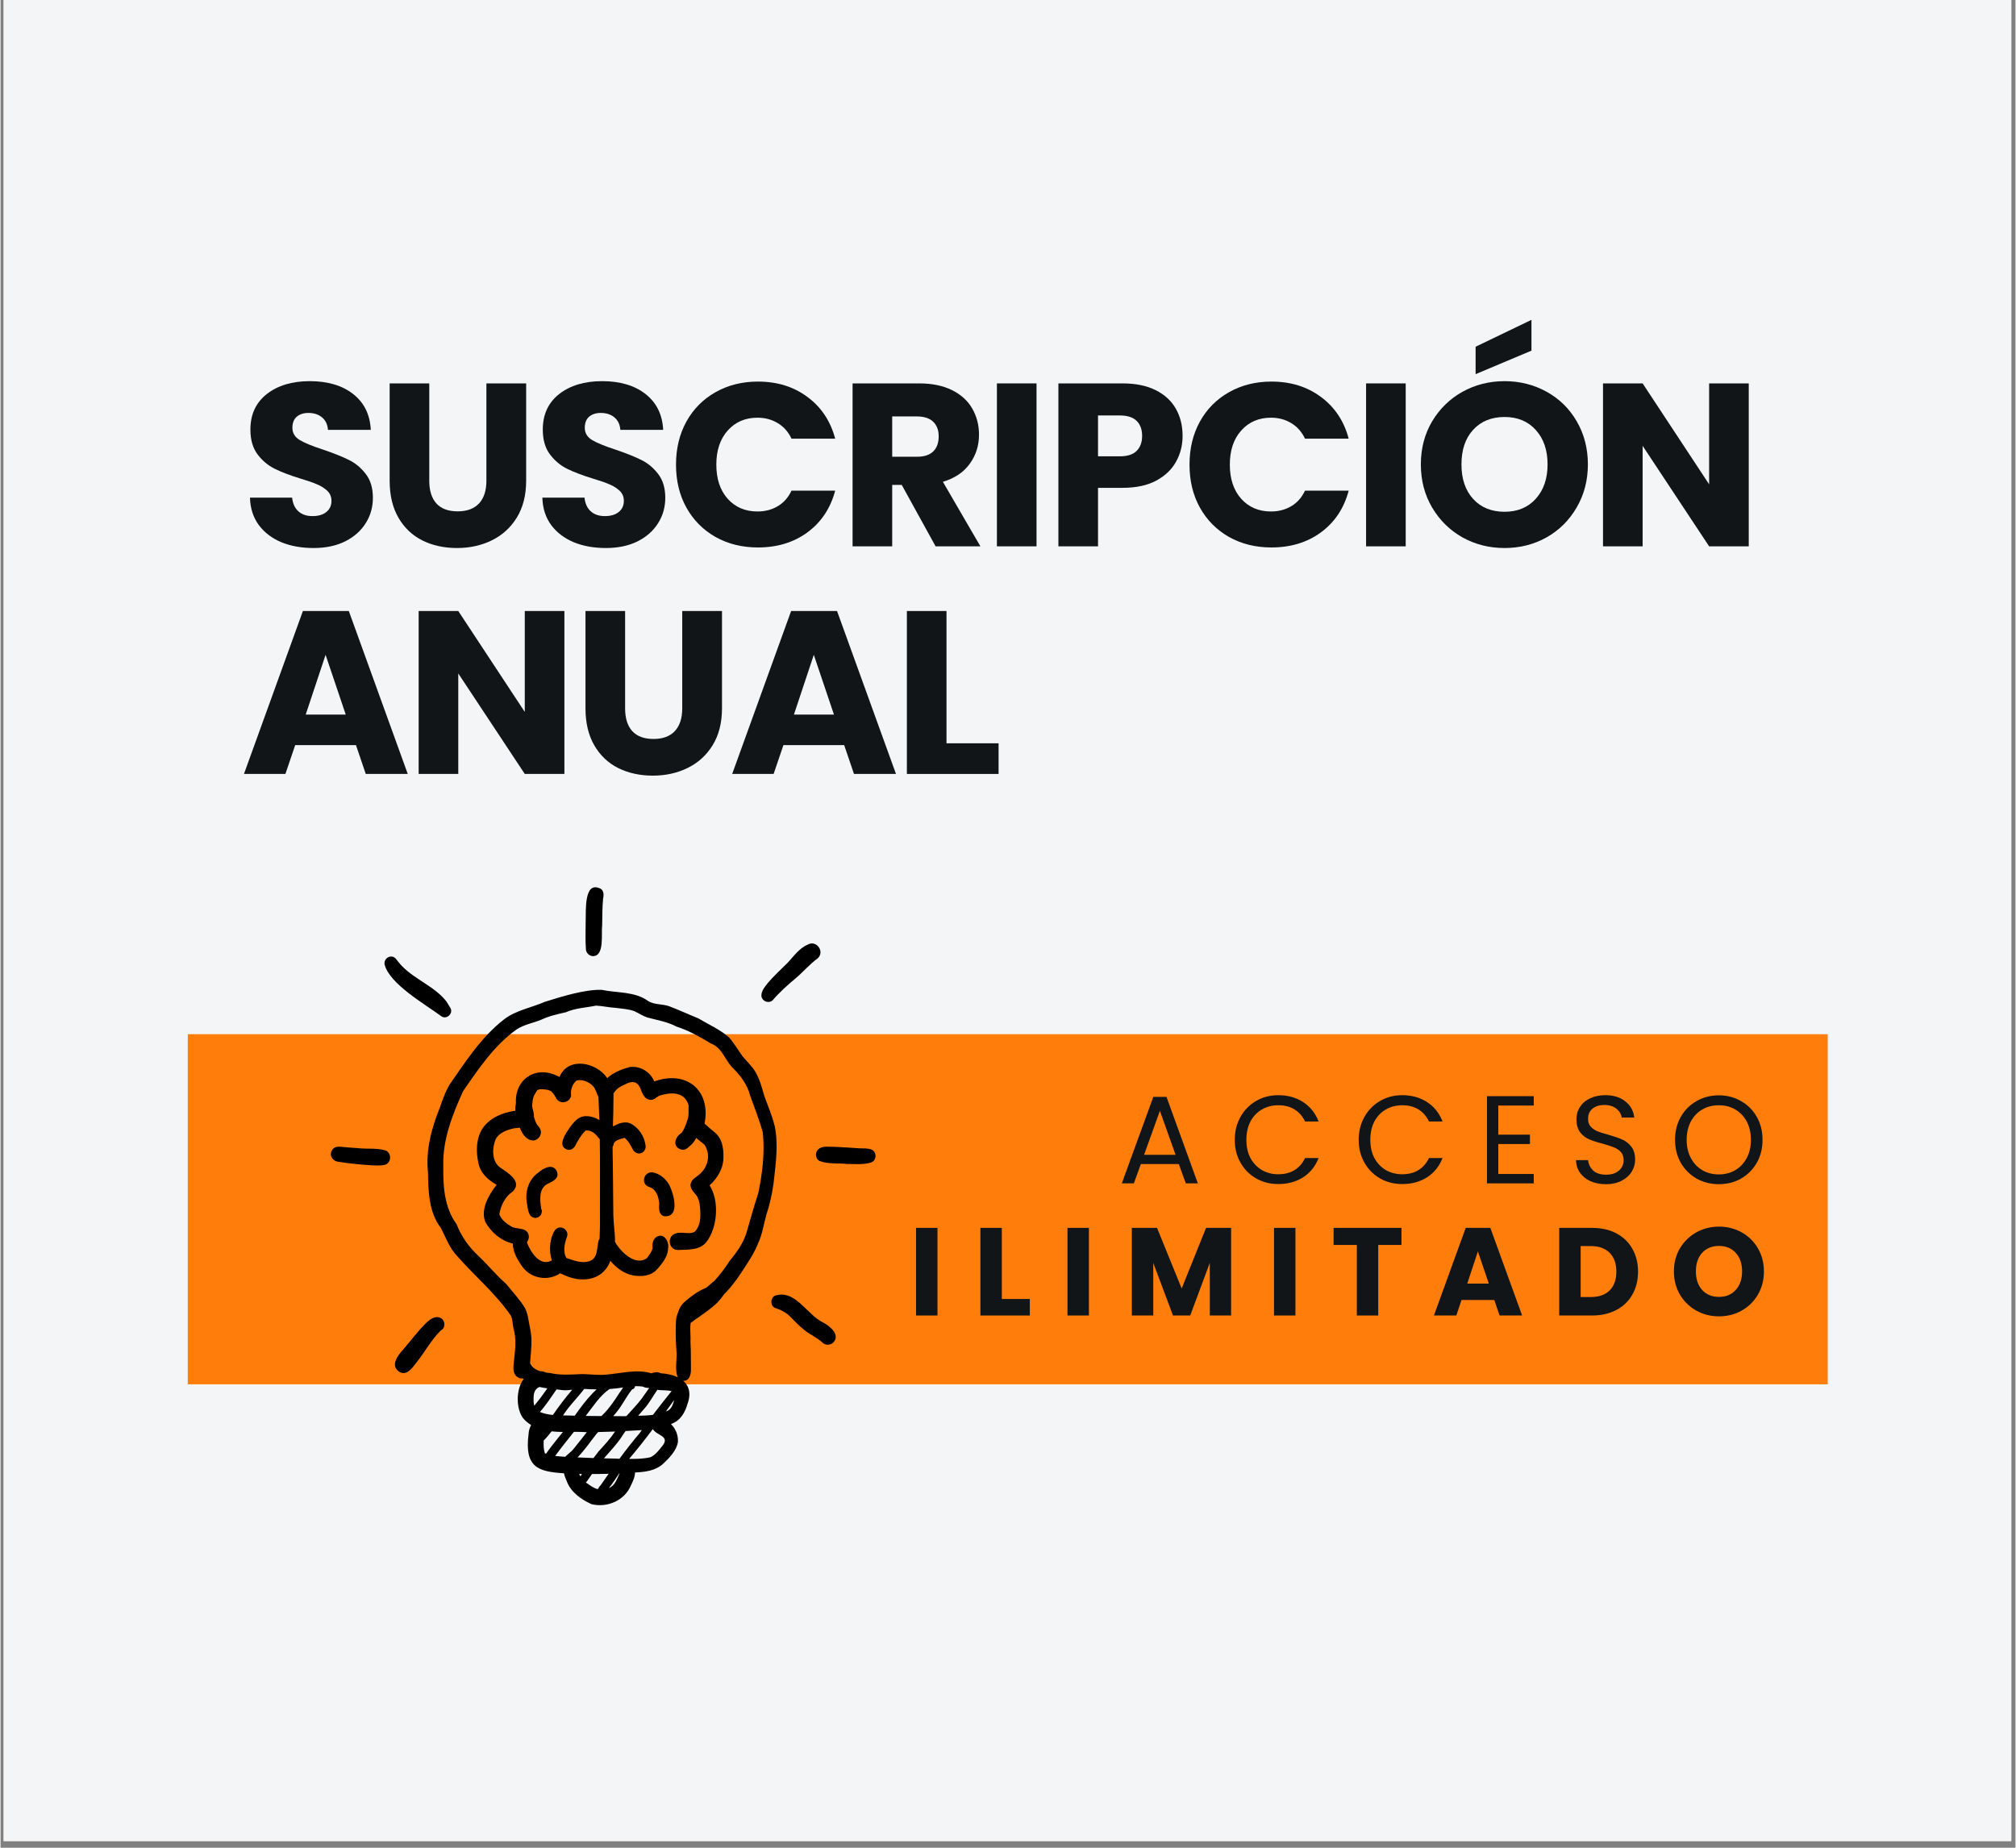
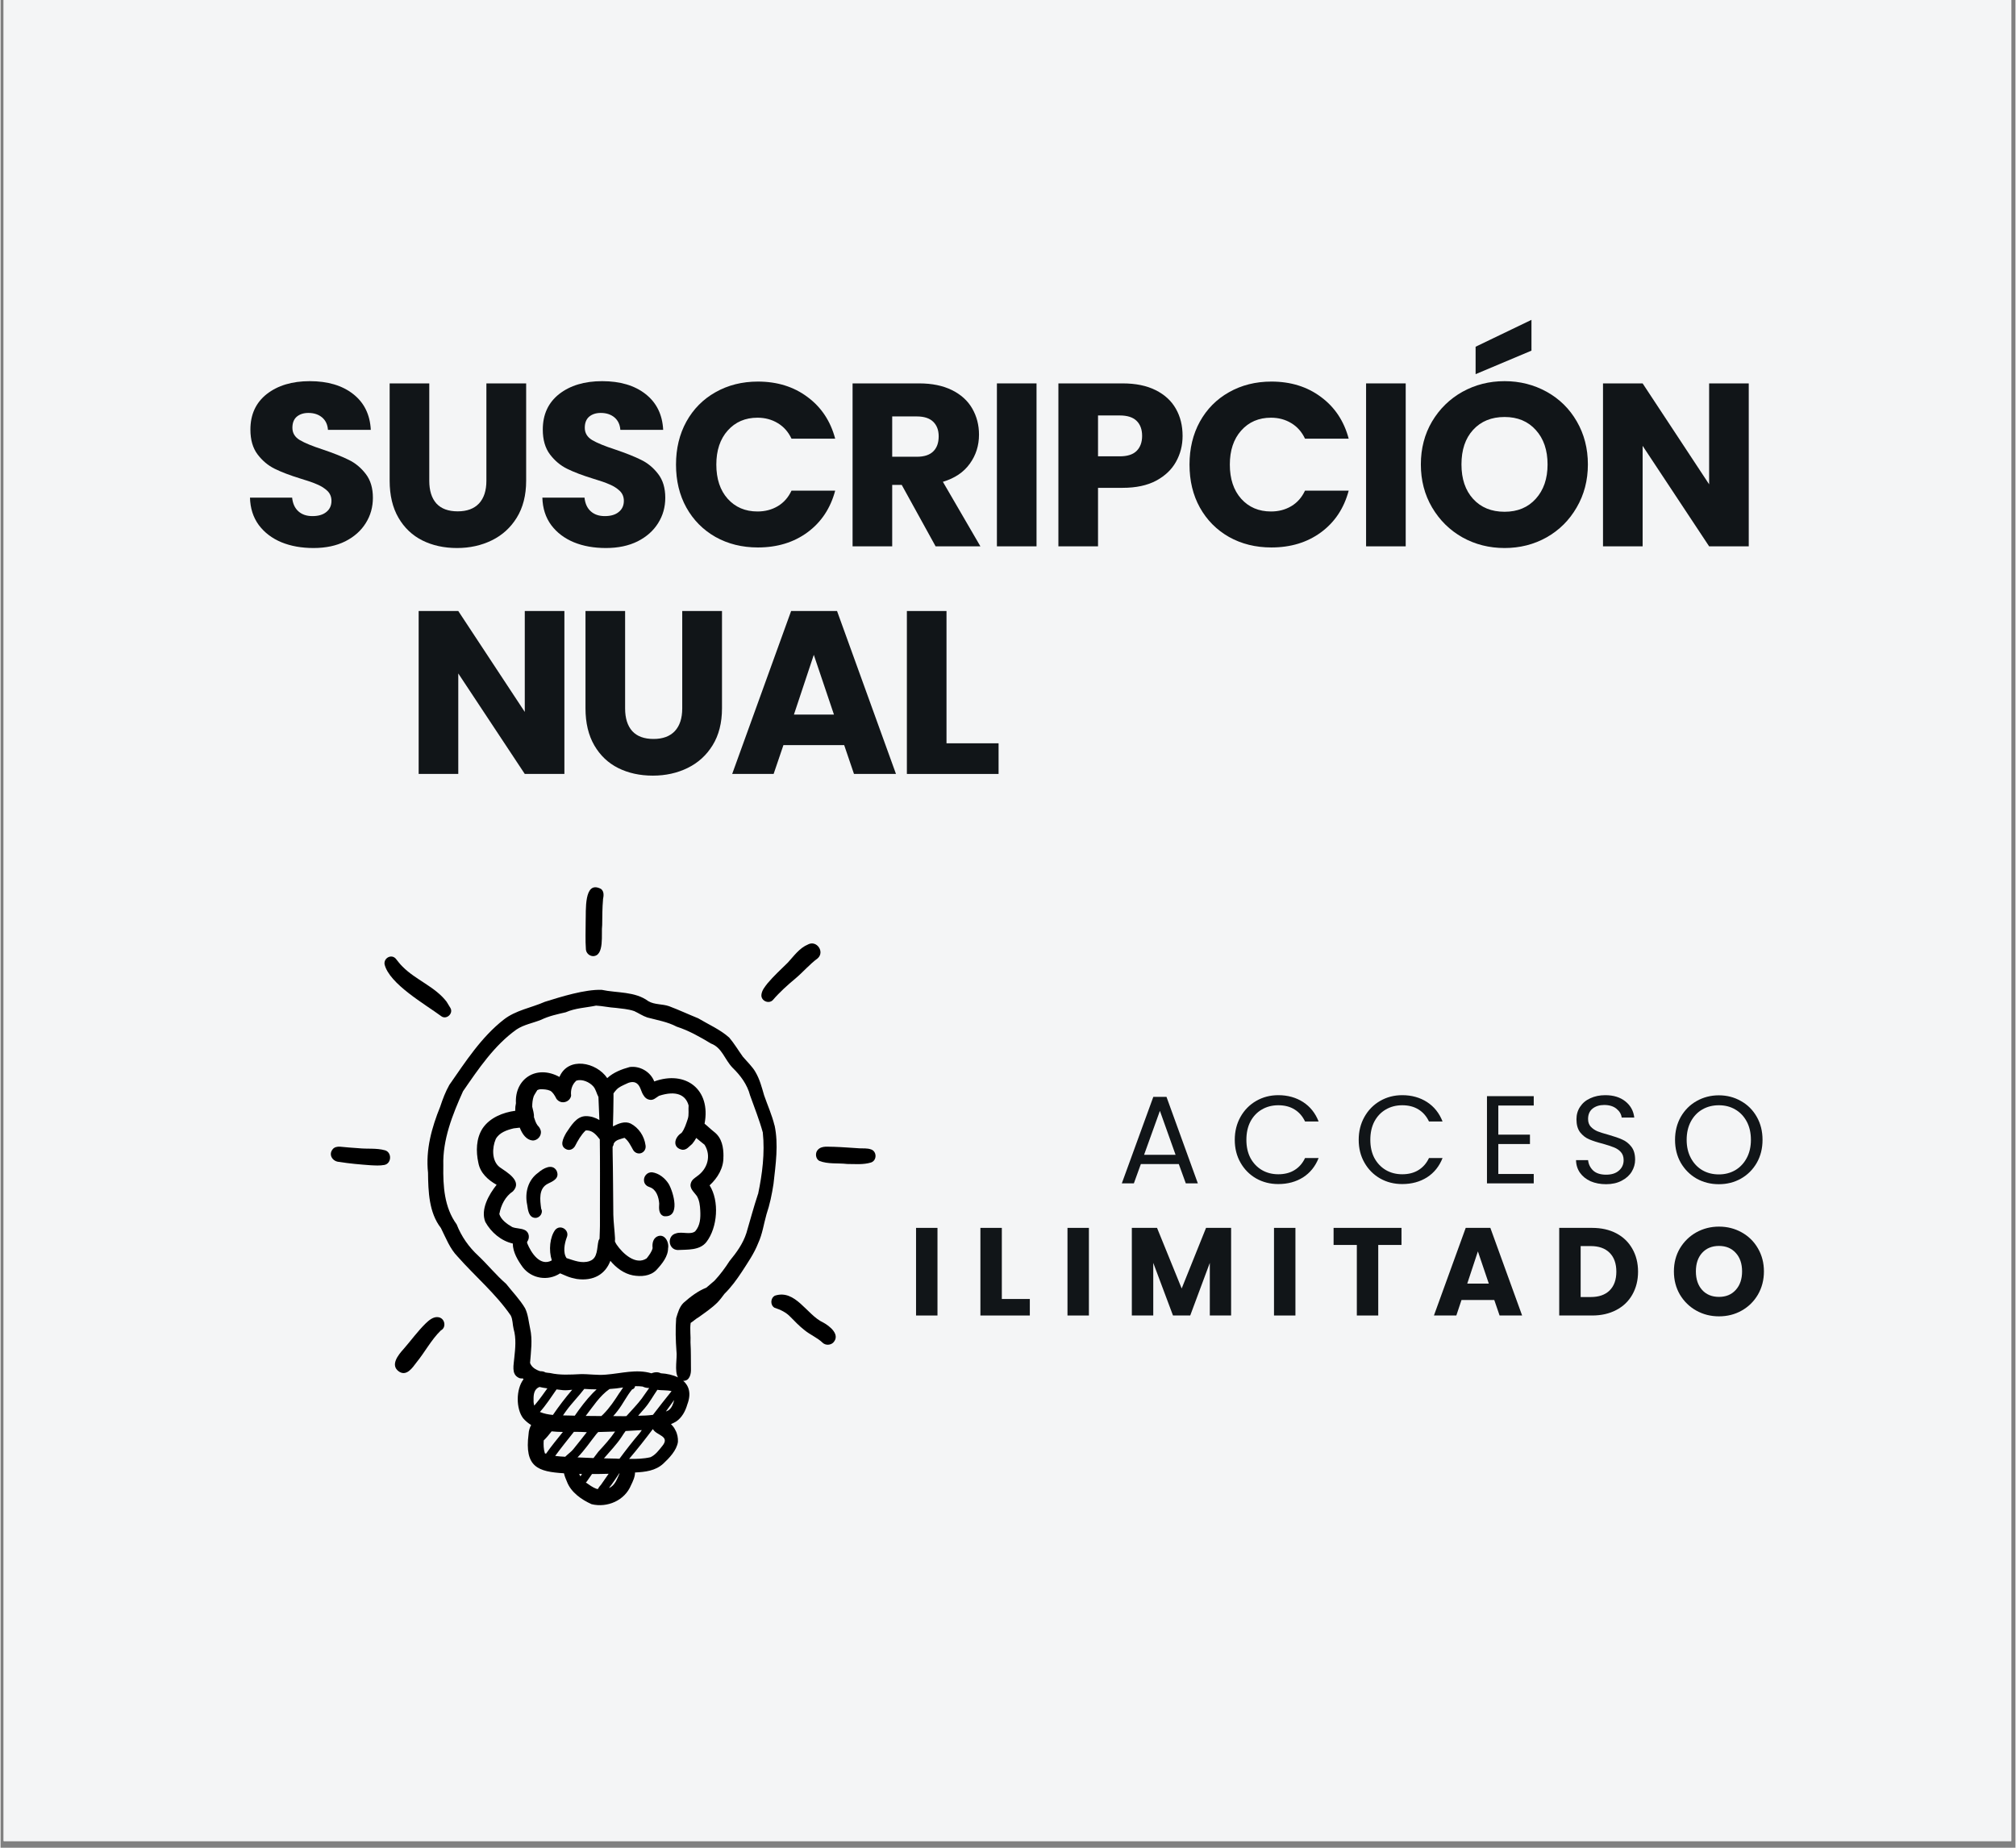
<svg xmlns="http://www.w3.org/2000/svg" width="300" zoomAndPan="magnify" viewBox="0 0 224.88 206.25" height="275" preserveAspectRatio="xMidYMid meet" version="1.2">
  <rect x="0" y="0" width="224.88" height="206.25" fill="#808080" stroke="none" />
  <defs>
    <clipPath id="eacc6b4961">
      <path d="M 0.348 0 L 224.414 0 L 224.414 205.504 L 0.348 205.504 Z M 0.348 0 " />
    </clipPath>
    <clipPath id="fb64358a90">
-       <path d="M 20.898 115.441 L 203.98 115.441 L 203.98 154.523 L 20.898 154.523 Z M 20.898 115.441 " />
-     </clipPath>
+       </clipPath>
    <clipPath id="ef933f3284">
      <path d="M 47 110 L 87 110 L 87 168.395 L 47 168.395 Z M 47 110 " />
    </clipPath>
    <clipPath id="e9bbea623a">
      <path d="M 36.582 127 L 44 127 L 44 131 L 36.582 131 Z M 36.582 127 " />
    </clipPath>
    <clipPath id="2121e454ec">
      <path d="M 91 127 L 97.859 127 L 97.859 130 L 91 130 Z M 91 127 " />
    </clipPath>
  </defs>
  <g id="c740440968">
    <g clip-rule="nonzero" clip-path="url(#eacc6b4961)">
      <path style=" stroke:none;fill-rule:nonzero;fill:#ffffff;fill-opacity:1;" d="M 0.348 0 L 224.531 0 L 224.531 205.504 L 0.348 205.504 Z M 0.348 0 " />
      <path style=" stroke:none;fill-rule:nonzero;fill:#f4f5f6;fill-opacity:1;" d="M 0.348 0 L 224.531 0 L 224.531 205.504 L 0.348 205.504 Z M 0.348 0 " />
    </g>
    <g clip-rule="nonzero" clip-path="url(#fb64358a90)">
      <path style=" stroke:none;fill-rule:nonzero;fill:#ff7e0b;fill-opacity:1;" d="M 20.898 115.441 L 203.93 115.441 L 203.93 154.523 L 20.898 154.523 Z M 20.898 115.441 " />
    </g>
    <g style="fill:#111518;fill-opacity:1;">
      <g transform="translate(26.746, 60.984)">
        <path style="stroke:none" d="M 8.188 0.188 C 6.852 0.188 5.66 -0.023 4.609 -0.453 C 3.555 -0.891 2.711 -1.531 2.078 -2.375 C 1.453 -3.227 1.125 -4.25 1.094 -5.438 L 5.797 -5.438 C 5.867 -4.77 6.102 -4.258 6.5 -3.906 C 6.895 -3.551 7.414 -3.375 8.062 -3.375 C 8.719 -3.375 9.234 -3.523 9.609 -3.828 C 9.992 -4.129 10.188 -4.547 10.188 -5.078 C 10.188 -5.523 10.035 -5.895 9.734 -6.188 C 9.43 -6.477 9.055 -6.719 8.609 -6.906 C 8.172 -7.102 7.547 -7.32 6.734 -7.562 C 5.555 -7.926 4.598 -8.289 3.859 -8.656 C 3.117 -9.02 2.477 -9.555 1.938 -10.266 C 1.406 -10.973 1.141 -11.895 1.141 -13.031 C 1.141 -14.719 1.75 -16.039 2.969 -17 C 4.195 -17.957 5.797 -18.438 7.766 -18.438 C 9.773 -18.438 11.391 -17.957 12.609 -17 C 13.836 -16.039 14.492 -14.707 14.578 -13 L 9.797 -13 C 9.754 -13.594 9.535 -14.055 9.141 -14.391 C 8.742 -14.723 8.234 -14.891 7.609 -14.891 C 7.078 -14.891 6.645 -14.75 6.312 -14.469 C 5.988 -14.188 5.828 -13.773 5.828 -13.234 C 5.828 -12.648 6.102 -12.191 6.656 -11.859 C 7.207 -11.535 8.07 -11.18 9.25 -10.797 C 10.426 -10.398 11.379 -10.02 12.109 -9.656 C 12.848 -9.301 13.484 -8.773 14.016 -8.078 C 14.547 -7.391 14.812 -6.504 14.812 -5.422 C 14.812 -4.379 14.547 -3.438 14.016 -2.594 C 13.492 -1.75 12.734 -1.07 11.734 -0.562 C 10.734 -0.062 9.551 0.188 8.188 0.188 Z M 8.188 0.188 " />
      </g>
    </g>
    <g style="fill:#111518;fill-opacity:1;">
      <g transform="translate(41.897, 60.984)">
        <path style="stroke:none" d="M 5.953 -18.188 L 5.953 -7.312 C 5.953 -6.219 6.219 -5.375 6.75 -4.781 C 7.289 -4.195 8.082 -3.906 9.125 -3.906 C 10.156 -3.906 10.945 -4.195 11.5 -4.781 C 12.051 -5.375 12.328 -6.219 12.328 -7.312 L 12.328 -18.188 L 16.766 -18.188 L 16.766 -7.328 C 16.766 -5.703 16.414 -4.328 15.719 -3.203 C 15.031 -2.086 14.102 -1.242 12.938 -0.672 C 11.77 -0.098 10.473 0.188 9.047 0.188 C 7.609 0.188 6.32 -0.094 5.188 -0.656 C 4.062 -1.219 3.172 -2.062 2.516 -3.188 C 1.859 -4.32 1.531 -5.703 1.531 -7.328 L 1.531 -18.188 Z M 5.953 -18.188 " />
      </g>
    </g>
    <g style="fill:#111518;fill-opacity:1;">
      <g transform="translate(59.378, 60.984)">
        <path style="stroke:none" d="M 8.188 0.188 C 6.852 0.188 5.66 -0.023 4.609 -0.453 C 3.555 -0.891 2.711 -1.531 2.078 -2.375 C 1.453 -3.227 1.125 -4.25 1.094 -5.438 L 5.797 -5.438 C 5.867 -4.77 6.102 -4.258 6.5 -3.906 C 6.895 -3.551 7.414 -3.375 8.062 -3.375 C 8.719 -3.375 9.234 -3.523 9.609 -3.828 C 9.992 -4.129 10.188 -4.547 10.188 -5.078 C 10.188 -5.523 10.035 -5.895 9.734 -6.188 C 9.43 -6.477 9.055 -6.719 8.609 -6.906 C 8.172 -7.102 7.547 -7.32 6.734 -7.562 C 5.555 -7.926 4.598 -8.289 3.859 -8.656 C 3.117 -9.02 2.477 -9.555 1.938 -10.266 C 1.406 -10.973 1.141 -11.895 1.141 -13.031 C 1.141 -14.719 1.75 -16.039 2.969 -17 C 4.195 -17.957 5.797 -18.438 7.766 -18.438 C 9.773 -18.438 11.391 -17.957 12.609 -17 C 13.836 -16.039 14.492 -14.707 14.578 -13 L 9.797 -13 C 9.754 -13.594 9.535 -14.055 9.141 -14.391 C 8.742 -14.723 8.234 -14.891 7.609 -14.891 C 7.078 -14.891 6.645 -14.75 6.312 -14.469 C 5.988 -14.188 5.828 -13.773 5.828 -13.234 C 5.828 -12.648 6.102 -12.191 6.656 -11.859 C 7.207 -11.535 8.07 -11.18 9.25 -10.797 C 10.426 -10.398 11.379 -10.02 12.109 -9.656 C 12.848 -9.301 13.484 -8.773 14.016 -8.078 C 14.547 -7.391 14.812 -6.504 14.812 -5.422 C 14.812 -4.379 14.547 -3.438 14.016 -2.594 C 13.492 -1.75 12.734 -1.07 11.734 -0.562 C 10.734 -0.062 9.551 0.188 8.188 0.188 Z M 8.188 0.188 " />
      </g>
    </g>
    <g style="fill:#111518;fill-opacity:1;">
      <g transform="translate(74.528, 60.984)">
        <path style="stroke:none" d="M 0.859 -9.125 C 0.859 -10.914 1.242 -12.516 2.016 -13.922 C 2.797 -15.328 3.879 -16.422 5.266 -17.203 C 6.66 -17.992 8.238 -18.391 10 -18.391 C 12.156 -18.391 14 -17.816 15.531 -16.672 C 17.07 -15.535 18.102 -13.984 18.625 -12.016 L 13.75 -12.016 C 13.395 -12.773 12.883 -13.352 12.219 -13.75 C 11.551 -14.156 10.797 -14.359 9.953 -14.359 C 8.586 -14.359 7.477 -13.879 6.625 -12.922 C 5.781 -11.973 5.359 -10.707 5.359 -9.125 C 5.359 -7.531 5.781 -6.258 6.625 -5.312 C 7.477 -4.363 8.586 -3.891 9.953 -3.891 C 10.797 -3.891 11.551 -4.086 12.219 -4.484 C 12.883 -4.879 13.395 -5.457 13.75 -6.219 L 18.625 -6.219 C 18.102 -4.25 17.07 -2.695 15.531 -1.562 C 14 -0.438 12.156 0.125 10 0.125 C 8.238 0.125 6.66 -0.266 5.266 -1.047 C 3.879 -1.836 2.797 -2.93 2.016 -4.328 C 1.242 -5.723 0.859 -7.32 0.859 -9.125 Z M 0.859 -9.125 " />
      </g>
    </g>
    <g style="fill:#111518;fill-opacity:1;">
      <g transform="translate(93.485, 60.984)">
        <path style="stroke:none" d="M 10.875 0 L 7.094 -6.859 L 6.031 -6.859 L 6.031 0 L 1.609 0 L 1.609 -18.188 L 9.047 -18.188 C 10.473 -18.188 11.691 -17.938 12.703 -17.438 C 13.711 -16.938 14.469 -16.25 14.969 -15.375 C 15.469 -14.5 15.719 -13.531 15.719 -12.469 C 15.719 -11.25 15.375 -10.164 14.688 -9.219 C 14.008 -8.27 13.008 -7.598 11.688 -7.203 L 15.875 0 Z M 6.031 -10 L 8.781 -10 C 9.594 -10 10.203 -10.195 10.609 -10.594 C 11.016 -10.988 11.219 -11.551 11.219 -12.281 C 11.219 -12.969 11.016 -13.508 10.609 -13.906 C 10.203 -14.301 9.594 -14.5 8.781 -14.5 L 6.031 -14.5 Z M 6.031 -10 " />
      </g>
    </g>
    <g style="fill:#111518;fill-opacity:1;">
      <g transform="translate(109.593, 60.984)">
        <path style="stroke:none" d="M 6.031 -18.188 L 6.031 0 L 1.609 0 L 1.609 -18.188 Z M 6.031 -18.188 " />
      </g>
    </g>
    <g style="fill:#111518;fill-opacity:1;">
      <g transform="translate(116.456, 60.984)">
        <path style="stroke:none" d="M 15.469 -12.328 C 15.469 -11.273 15.223 -10.312 14.734 -9.438 C 14.254 -8.57 13.516 -7.867 12.516 -7.328 C 11.516 -6.797 10.27 -6.531 8.781 -6.531 L 6.031 -6.531 L 6.031 0 L 1.609 0 L 1.609 -18.188 L 8.781 -18.188 C 10.227 -18.188 11.453 -17.938 12.453 -17.438 C 13.461 -16.938 14.219 -16.242 14.719 -15.359 C 15.219 -14.484 15.469 -13.473 15.469 -12.328 Z M 8.453 -10.047 C 9.297 -10.047 9.922 -10.242 10.328 -10.641 C 10.742 -11.047 10.953 -11.609 10.953 -12.328 C 10.953 -13.055 10.742 -13.617 10.328 -14.016 C 9.922 -14.41 9.297 -14.609 8.453 -14.609 L 6.031 -14.609 L 6.031 -10.047 Z M 8.453 -10.047 " />
      </g>
    </g>
    <g style="fill:#111518;fill-opacity:1;">
      <g transform="translate(131.839, 60.984)">
        <path style="stroke:none" d="M 0.859 -9.125 C 0.859 -10.914 1.242 -12.516 2.016 -13.922 C 2.797 -15.328 3.879 -16.422 5.266 -17.203 C 6.66 -17.992 8.238 -18.391 10 -18.391 C 12.156 -18.391 14 -17.816 15.531 -16.672 C 17.07 -15.535 18.102 -13.984 18.625 -12.016 L 13.75 -12.016 C 13.395 -12.773 12.883 -13.352 12.219 -13.75 C 11.551 -14.156 10.797 -14.359 9.953 -14.359 C 8.586 -14.359 7.477 -13.879 6.625 -12.922 C 5.781 -11.973 5.359 -10.707 5.359 -9.125 C 5.359 -7.531 5.781 -6.258 6.625 -5.312 C 7.477 -4.363 8.586 -3.891 9.953 -3.891 C 10.797 -3.891 11.551 -4.086 12.219 -4.484 C 12.883 -4.879 13.395 -5.457 13.75 -6.219 L 18.625 -6.219 C 18.102 -4.25 17.07 -2.695 15.531 -1.562 C 14 -0.438 12.156 0.125 10 0.125 C 8.238 0.125 6.66 -0.266 5.266 -1.047 C 3.879 -1.836 2.797 -2.93 2.016 -4.328 C 1.242 -5.723 0.859 -7.32 0.859 -9.125 Z M 0.859 -9.125 " />
      </g>
    </g>
    <g style="fill:#111518;fill-opacity:1;">
      <g transform="translate(150.796, 60.984)">
        <path style="stroke:none" d="M 6.031 -18.188 L 6.031 0 L 1.609 0 L 1.609 -18.188 Z M 6.031 -18.188 " />
      </g>
    </g>
    <g style="fill:#111518;fill-opacity:1;">
      <g transform="translate(157.659, 60.984)">
        <path style="stroke:none" d="M 10.203 0.188 C 8.492 0.188 6.926 -0.207 5.5 -1 C 4.082 -1.801 2.953 -2.914 2.109 -4.344 C 1.273 -5.77 0.859 -7.367 0.859 -9.141 C 0.859 -10.922 1.273 -12.52 2.109 -13.938 C 2.953 -15.352 4.082 -16.457 5.5 -17.25 C 6.926 -18.039 8.492 -18.438 10.203 -18.438 C 11.91 -18.438 13.477 -18.039 14.906 -17.25 C 16.332 -16.457 17.453 -15.352 18.266 -13.938 C 19.086 -12.52 19.5 -10.922 19.5 -9.141 C 19.5 -7.367 19.082 -5.77 18.25 -4.344 C 17.426 -2.914 16.305 -1.801 14.891 -1 C 13.473 -0.207 11.91 0.188 10.203 0.188 Z M 10.203 -3.859 C 11.66 -3.859 12.82 -4.344 13.688 -5.312 C 14.562 -6.281 15 -7.555 15 -9.141 C 15 -10.742 14.562 -12.023 13.688 -12.984 C 12.82 -13.953 11.66 -14.438 10.203 -14.438 C 8.734 -14.438 7.562 -13.957 6.688 -13 C 5.82 -12.051 5.391 -10.766 5.391 -9.141 C 5.391 -7.535 5.82 -6.254 6.688 -5.297 C 7.562 -4.336 8.734 -3.859 10.203 -3.859 Z M 13.203 -21.844 L 6.969 -19.219 L 6.969 -22.281 L 13.203 -25.281 Z M 13.203 -21.844 " />
      </g>
    </g>
    <g style="fill:#111518;fill-opacity:1;">
      <g transform="translate(177.238, 60.984)">
        <path style="stroke:none" d="M 17.875 0 L 13.453 0 L 6.031 -11.219 L 6.031 0 L 1.609 0 L 1.609 -18.188 L 6.031 -18.188 L 13.453 -6.922 L 13.453 -18.188 L 17.875 -18.188 Z M 17.875 0 " />
      </g>
    </g>
    <g style="fill:#111518;fill-opacity:1;">
      <g transform="translate(26.746, 86.391)">
-         <path style="stroke:none" d="M 12.922 -3.219 L 6.141 -3.219 L 5.047 0 L 0.422 0 L 7 -18.188 L 12.125 -18.188 L 18.703 0 L 14.016 0 Z M 11.781 -6.625 L 9.531 -13.297 L 7.312 -6.625 Z M 11.781 -6.625 " />
-       </g>
+         </g>
    </g>
    <g style="fill:#111518;fill-opacity:1;">
      <g transform="translate(45.056, 86.391)">
        <path style="stroke:none" d="M 17.875 0 L 13.453 0 L 6.031 -11.219 L 6.031 0 L 1.609 0 L 1.609 -18.188 L 6.031 -18.188 L 13.453 -6.922 L 13.453 -18.188 L 17.875 -18.188 Z M 17.875 0 " />
      </g>
    </g>
    <g style="fill:#111518;fill-opacity:1;">
      <g transform="translate(63.754, 86.391)">
        <path style="stroke:none" d="M 5.953 -18.188 L 5.953 -7.312 C 5.953 -6.219 6.219 -5.375 6.75 -4.781 C 7.289 -4.195 8.082 -3.906 9.125 -3.906 C 10.156 -3.906 10.945 -4.195 11.5 -4.781 C 12.051 -5.375 12.328 -6.219 12.328 -7.312 L 12.328 -18.188 L 16.766 -18.188 L 16.766 -7.328 C 16.766 -5.703 16.414 -4.328 15.719 -3.203 C 15.031 -2.086 14.102 -1.242 12.938 -0.672 C 11.77 -0.098 10.473 0.188 9.047 0.188 C 7.609 0.188 6.32 -0.094 5.188 -0.656 C 4.062 -1.219 3.172 -2.062 2.516 -3.188 C 1.859 -4.32 1.531 -5.703 1.531 -7.328 L 1.531 -18.188 Z M 5.953 -18.188 " />
      </g>
    </g>
    <g style="fill:#111518;fill-opacity:1;">
      <g transform="translate(81.235, 86.391)">
        <path style="stroke:none" d="M 12.922 -3.219 L 6.141 -3.219 L 5.047 0 L 0.422 0 L 7 -18.188 L 12.125 -18.188 L 18.703 0 L 14.016 0 Z M 11.781 -6.625 L 9.531 -13.297 L 7.312 -6.625 Z M 11.781 -6.625 " />
      </g>
    </g>
    <g style="fill:#111518;fill-opacity:1;">
      <g transform="translate(99.545, 86.391)">
        <path style="stroke:none" d="M 6.031 -3.422 L 11.844 -3.422 L 11.844 0 L 1.609 0 L 1.609 -18.188 L 6.031 -18.188 Z M 6.031 -3.422 " />
      </g>
    </g>
    <path style=" stroke:none;fill-rule:nonzero;fill:#000000;fill-opacity:1;" d="M 60.012 130.898 C 58.863 131.711 58.492 133.145 58.777 134.484 C 58.863 135.047 58.941 135.895 59.66 135.945 C 60.168 135.977 60.598 135.395 60.34 134.926 C 60.207 133.938 60.027 132.652 61.094 132.125 C 61.695 131.84 62.43 131.508 62.062 130.684 C 61.586 129.832 60.551 130.418 60.012 130.898 Z M 60.012 130.898 " />
    <path style=" stroke:none;fill-rule:nonzero;fill:#000000;fill-opacity:1;" d="M 80.684 129.105 C 80.695 128.086 80.516 127.031 79.668 126.367 C 79.285 126.07 78.949 125.73 78.574 125.43 C 79.312 121.617 76.477 119.438 72.957 120.715 C 72.539 119.625 71.352 118.953 70.219 119.105 C 69.328 119.348 68.398 119.703 67.711 120.344 C 66.512 118.559 63.355 117.906 62.379 120.211 C 59.777 118.793 57.363 120.457 57.523 123.145 C 57.465 123.398 57.438 123.664 57.445 123.867 C 57.445 123.906 57.449 123.949 57.453 123.988 C 56.074 124.172 54.621 124.75 53.809 125.941 C 53.07 127.066 53.047 128.531 53.332 129.816 C 53.547 130.941 54.414 131.723 55.367 132.25 C 54.508 133.328 53.547 134.992 54.102 136.391 C 54.738 137.547 55.879 138.527 57.172 138.805 C 57.172 139.77 57.742 140.707 58.289 141.461 C 59.289 142.746 61.109 143.023 62.453 142.133 C 62.723 142.254 62.988 142.367 63.262 142.477 C 63.59 142.605 63.941 142.695 64.297 142.762 C 66.227 143.039 67.523 142.184 68.062 140.738 C 68.723 141.539 69.602 142.172 70.57 142.359 C 71.477 142.523 72.512 142.457 73.191 141.77 C 73.82 141.086 74.543 140.223 74.5 139.254 C 74.5 139.281 74.5 139.316 74.5 139.344 C 74.5 139.348 74.5 139.355 74.5 139.363 C 74.645 138.637 74.098 137.621 73.266 138.031 C 72.805 138.277 72.715 138.844 72.777 139.32 C 72.676 139.738 72.379 140.125 72.113 140.461 C 70.902 141.285 69.438 139.922 68.762 138.93 C 68.68 138.816 68.617 138.688 68.566 138.555 C 68.582 138.43 68.586 138.305 68.578 138.18 C 68.531 137.312 68.414 136.453 68.391 135.586 C 68.363 133.23 68.363 130.875 68.312 128.516 C 68.312 128.348 68.312 128.18 68.312 128.008 C 68.379 127.91 68.426 127.789 68.438 127.648 C 68.656 127.211 69.223 127.148 69.637 127.008 C 70.09 127.348 70.324 127.867 70.594 128.348 C 70.777 128.68 71.172 128.84 71.516 128.707 C 71.871 128.57 72.059 128.195 71.984 127.828 C 71.844 126.812 71.23 125.883 70.32 125.41 C 69.668 125.109 68.969 125.41 68.348 125.73 C 68.375 124.648 68.41 123.562 68.41 122.48 C 68.402 122.344 68.41 122.199 68.41 122.047 C 68.516 121.891 68.637 121.746 68.762 121.613 C 69.039 121.328 69.41 121.18 69.762 121.012 C 70.129 120.816 70.641 120.645 71.027 120.945 C 71.445 121.258 71.477 121.887 71.789 122.301 C 71.93 122.539 72.156 122.711 72.434 122.758 C 72.875 122.848 73.148 122.52 73.488 122.32 C 75.422 121.688 76.477 122.227 76.793 123.395 C 76.75 123.883 76.855 124.438 76.703 124.891 C 76.52 125.43 76.355 126.004 76.008 126.457 C 75.176 126.969 74.949 128.133 76.105 128.344 C 76.598 128.363 76.809 127.996 77.191 127.691 C 77.367 127.484 77.516 127.254 77.645 127.023 C 77.957 127.273 78.258 127.539 78.574 127.781 C 79.348 129.008 78.906 130.488 77.746 131.289 C 77.477 131.5 77.176 131.668 77.062 132.016 C 76.832 132.641 77.395 133.051 77.707 133.492 C 78.004 133.98 78.066 134.562 78.094 135.125 C 78.137 135.953 78.094 136.793 77.527 137.445 C 76.988 137.867 76.051 137.445 75.398 137.672 C 74.359 137.918 74.5 139.484 75.57 139.531 C 76.664 139.473 78.031 139.594 78.781 138.637 C 80.031 137.008 80.242 134.059 79.137 132.312 C 80.031 131.492 80.723 130.359 80.676 129.098 Z M 65.762 140.762 C 64.863 141.074 64.02 140.699 63.172 140.434 C 62.742 139.812 62.945 138.797 63.191 138.133 C 63.559 137.312 62.48 136.605 61.902 137.289 C 61.312 138.086 61.156 139.551 61.527 140.688 C 60.242 141.41 59.223 139.871 58.773 138.758 C 58.777 138.707 58.777 138.652 58.773 138.609 C 59.09 138.215 59.02 137.531 58.5 137.297 C 58.062 137.09 57.562 137.145 57.113 136.969 C 56.535 136.641 55.844 136.148 55.656 135.477 C 55.656 135.477 55.676 135.492 55.676 135.492 C 55.852 134.508 56.34 133.543 57.184 132.984 C 58.285 131.84 56.535 130.867 55.703 130.281 C 54.805 129.59 54.855 128.105 55.266 127.152 C 55.656 126.418 56.523 126.129 57.281 125.949 C 57.477 125.922 57.699 125.906 57.922 125.875 C 57.93 125.875 57.938 125.875 57.949 125.875 C 58.246 126.641 58.707 127.23 59.363 127.305 C 59.934 127.34 60.438 126.75 60.285 126.184 C 60.215 125.945 60.105 125.789 59.938 125.621 C 59.738 125.352 59.637 125.02 59.531 124.695 C 59.559 124.305 59.422 123.922 59.34 123.535 C 59.34 123.137 59.379 122.734 59.508 122.363 C 59.617 122.129 59.781 121.906 59.906 121.684 C 60.008 121.633 60.121 121.594 60.258 121.582 C 60.629 121.586 61.02 121.602 61.367 121.762 C 61.645 121.934 61.832 122.254 61.984 122.539 C 62.016 122.645 62.164 122.84 62.402 122.957 C 62.918 123.203 63.598 122.883 63.68 122.293 C 63.605 121.672 63.785 121.043 64.27 120.621 C 64.914 120.422 65.73 120.781 66.164 121.277 C 66.449 121.609 66.523 122.074 66.73 122.445 C 66.773 123.301 66.809 124.16 66.836 125.02 C 66.383 124.75 65.871 124.586 65.34 124.586 C 64.27 124.586 63.664 125.68 63.125 126.465 C 62.793 127.062 62.316 127.965 63.211 128.316 C 63.57 128.438 63.941 128.25 64.125 127.914 C 64.445 127.293 64.789 126.684 65.297 126.191 C 66.023 126.105 66.477 126.66 66.883 127.18 C 66.918 129.801 66.898 132.426 66.898 135.051 C 66.887 135.863 66.918 136.641 66.883 137.449 C 66.883 137.711 66.855 137.992 66.855 138.27 C 66.809 138.336 66.766 138.414 66.738 138.5 C 66.547 139.266 66.684 140.445 65.766 140.754 Z M 65.762 140.762 " />
    <path style=" stroke:none;fill-rule:nonzero;fill:#000000;fill-opacity:1;" d="M 74.047 135.754 C 75.926 135.953 75.113 133.102 74.57 132.152 C 74.16 131.504 73.484 130.961 72.719 130.855 C 72.156 130.816 71.715 131.34 71.828 131.891 C 71.887 132.211 72.152 132.426 72.445 132.512 C 73.191 132.762 73.457 133.617 73.512 134.34 C 73.48 134.859 73.43 135.566 74.047 135.758 Z M 74.047 135.754 " />
    <g clip-rule="nonzero" clip-path="url(#ef933f3284)">
      <path style=" stroke:none;fill-rule:nonzero;fill:#000000;fill-opacity:1;" d="M 86.379 125.621 C 86.098 124.461 85.605 123.375 85.219 122.258 C 84.961 121.371 84.73 120.465 84.254 119.664 C 83.938 119.09 83.293 118.477 82.84 117.941 C 82.336 117.238 81.891 116.484 81.328 115.82 C 80.312 114.914 79.023 114.359 77.859 113.664 C 76.777 113.227 75.715 112.73 74.625 112.32 C 73.871 112.051 73.008 112.168 72.305 111.758 C 70.793 110.637 68.836 110.863 67.086 110.488 C 65.199 110.434 62.582 111.254 60.754 111.824 C 59.223 112.5 57.504 112.758 56.156 113.816 C 53.648 115.777 51.891 118.516 50.086 121.105 C 49.656 121.875 49.348 122.684 49.074 123.52 C 48.121 125.871 47.434 128.336 47.711 130.898 C 47.734 133.004 47.812 135.355 49.145 137.07 C 49.695 138.16 50.137 139.367 51.016 140.266 C 52.973 142.48 55.246 144.383 56.938 146.832 C 57.18 147.289 57.137 147.844 57.262 148.336 C 57.57 149.402 57.453 150.504 57.336 151.59 C 57.285 152.332 56.988 153.363 57.801 153.777 C 57.914 153.844 58.039 153.871 58.164 153.871 C 58.203 153.871 58.238 153.863 58.27 153.855 C 58.301 153.891 58.336 153.922 58.371 153.953 C 57.504 155.094 57.531 157.242 58.312 158.293 C 58.582 158.613 58.887 158.859 59.219 159.066 C 59.055 159.367 58.949 159.715 58.934 160.07 C 58.453 163.785 59.996 164.273 62.883 164.453 C 62.953 164.773 63.09 165.102 63.203 165.359 C 63.648 166.57 64.84 167.398 65.965 167.902 C 67.715 168.324 69.66 167.5 70.367 165.781 C 70.559 165.391 70.824 164.828 70.812 164.363 C 71.949 164.309 73.102 164.176 73.973 163.371 C 74.609 162.777 75.473 161.895 75.602 160.945 C 75.625 160.512 75.535 160.023 75.32 159.648 C 75.219 159.418 75.047 159.176 74.824 158.969 C 75.02 158.879 75.207 158.793 75.387 158.684 C 76.039 158.258 76.438 157.512 76.648 156.77 C 77.113 155.551 76.836 154.688 76.184 154.121 C 76.191 154.121 76.199 154.121 76.207 154.129 C 76.902 154.156 77.082 153.367 77.055 152.805 C 77.039 151.824 77.066 150.836 77.004 149.855 C 77.047 149.156 76.918 148.375 77.023 147.668 C 77.32 147.48 77.613 147.195 77.883 147.055 C 78.613 146.531 79.363 146.027 80.004 145.395 C 80.301 145.086 80.547 144.754 80.797 144.418 C 81.539 143.691 82.156 142.844 82.727 141.977 C 83.395 140.941 84.102 139.934 84.555 138.773 C 85.035 137.742 85.172 136.648 85.484 135.551 C 85.859 134.441 86.094 133.297 86.27 132.137 C 86.508 129.98 86.844 127.758 86.387 125.609 Z M 68.766 162.816 C 68.293 162.809 67.816 162.793 67.344 162.785 C 68.023 161.992 68.758 161.246 69.328 160.375 C 69.461 160.156 69.609 159.945 69.762 159.734 C 70.363 159.703 70.969 159.672 71.57 159.633 C 71.492 159.746 71.41 159.855 71.332 159.969 C 70.543 160.891 69.801 161.852 69.078 162.828 C 68.977 162.828 68.871 162.824 68.77 162.824 Z M 64.719 164.793 C 64.668 164.703 64.621 164.621 64.578 164.527 C 64.684 164.527 64.793 164.527 64.898 164.531 C 64.84 164.613 64.781 164.703 64.727 164.785 Z M 60.75 162.219 C 60.602 161.758 60.594 161.27 60.621 160.789 C 60.902 160.52 61.207 160.16 61.504 159.773 C 61.918 159.816 62.34 159.836 62.762 159.84 C 62.121 160.641 61.469 161.426 60.879 162.27 C 60.836 162.254 60.789 162.242 60.746 162.223 Z M 63.98 159.828 C 64.48 159.828 64.969 159.828 65.434 159.863 C 64.934 160.492 64.445 161.137 63.93 161.758 C 63.762 161.988 63.348 162.293 63.02 162.609 C 62.645 162.59 62.27 162.566 61.902 162.516 C 62.57 161.602 63.281 160.723 63.984 159.836 Z M 64.395 162.68 C 65.188 161.883 65.805 160.945 66.508 160.062 C 66.574 159.988 66.637 159.918 66.703 159.848 C 67.332 159.836 67.961 159.82 68.59 159.793 C 68.043 160.598 67.395 161.312 66.727 162.035 C 66.547 162.273 66.359 162.512 66.18 162.754 C 65.586 162.734 64.988 162.707 64.395 162.68 Z M 75.176 156.293 C 75.074 156.73 74.91 157.164 74.547 157.426 C 74.449 157.473 74.355 157.52 74.254 157.559 C 74.562 157.133 74.867 156.715 75.168 156.293 Z M 72.816 157.93 C 72.273 158.004 71.719 158.023 71.16 158.031 C 71.414 157.742 71.668 157.461 71.914 157.168 C 72.445 156.543 72.84 155.809 73.309 155.133 C 73.715 155.215 74.438 155.152 74.891 155.285 C 74.188 156.16 73.496 157.035 72.816 157.926 Z M 71.621 156.039 C 71.082 156.762 70.449 157.395 69.852 158.07 C 69.762 158.074 69.672 158.078 69.582 158.082 C 69.184 158.078 68.785 158.074 68.379 158.07 C 68.551 157.879 68.715 157.688 68.867 157.484 C 69.465 156.723 69.875 155.828 70.492 155.086 C 70.508 155.086 70.52 155.082 70.531 155.078 C 70.691 155.031 70.797 154.891 70.82 154.73 C 71.098 154.723 71.379 154.73 71.656 154.77 C 71.895 154.887 72.145 154.934 72.395 154.934 C 72.129 155.297 71.879 155.676 71.613 156.039 Z M 69.09 155.449 C 68.543 156.305 67.988 157.145 67.27 157.863 C 67.195 157.93 67.125 157.996 67.055 158.066 C 66.477 158.066 65.891 158.055 65.309 158.051 C 65.316 158.043 65.324 158.031 65.328 158.027 C 66.129 157 66.859 155.82 67.965 155.047 C 68.477 155.012 68.988 154.957 69.484 154.871 C 69.352 155.066 69.227 155.277 69.094 155.457 Z M 66.105 155.492 C 65.355 156.27 64.707 157.133 64.09 158.023 C 63.91 158.023 63.727 158.02 63.547 158.008 C 63.289 158 63.031 157.996 62.773 157.992 C 62.922 157.766 63.047 157.59 63.121 157.496 C 63.742 156.637 64.508 155.879 65.148 155.035 C 65.602 155.066 66.062 155.086 66.527 155.086 C 66.383 155.227 66.246 155.367 66.105 155.492 Z M 61.648 157.941 C 61.156 157.895 60.676 157.805 60.215 157.617 C 60.211 157.617 60.207 157.613 60.195 157.609 C 60.875 156.855 61.457 155.945 62.055 155.09 C 62.297 155.113 62.543 155.141 62.777 155.176 C 63.117 155.203 63.457 155.168 63.801 155.129 C 63.031 156.027 62.316 156.965 61.648 157.941 Z M 61.031 154.973 C 60.617 155.547 60.215 156.129 59.758 156.672 C 59.707 156.742 59.637 156.816 59.57 156.898 C 59.508 156.711 59.48 156.5 59.492 156.285 C 59.473 155.652 59.547 155.055 60.148 154.816 C 60.438 154.887 60.73 154.934 61.027 154.973 Z M 65.324 165.48 C 65.359 165.453 65.398 165.418 65.426 165.379 C 65.625 165.098 65.816 164.816 66.012 164.535 C 66.629 164.535 67.25 164.527 67.867 164.508 C 67.586 164.914 67.305 165.316 67.023 165.723 C 66.91 165.852 66.754 166.023 66.68 166.211 C 66.625 166.207 66.566 166.199 66.512 166.188 C 66.078 166.031 65.707 165.742 65.324 165.48 Z M 67.918 166.086 C 67.996 165.973 68.066 165.871 68.141 165.793 C 68.457 165.359 68.75 164.914 69.051 164.465 C 69.066 164.465 69.074 164.465 69.09 164.465 C 68.812 165.07 68.582 165.816 67.922 166.09 Z M 73.852 161.41 C 73.469 161.887 73.098 162.402 72.535 162.66 C 71.762 162.84 70.953 162.859 70.152 162.848 C 71.07 161.77 71.941 160.664 72.789 159.535 C 72.797 159.535 72.805 159.535 72.82 159.535 C 73.199 160.238 74.781 160.281 73.855 161.41 Z M 84.535 133.293 C 84.059 134.727 83.672 136.184 83.246 137.629 C 82.863 138.82 82.148 139.805 81.367 140.754 C 80.863 141.539 80.312 142.285 79.672 142.965 C 79.375 143.227 79.078 143.48 78.773 143.734 C 77.82 144.113 76.996 144.746 76.227 145.426 C 75.766 145.875 75.59 146.539 75.406 147.141 C 75.312 148.363 75.348 149.605 75.438 150.832 C 75.547 151.523 75.188 153.039 75.609 153.75 C 75.055 153.477 74.383 153.328 73.691 153.289 C 73.434 153.152 73.078 153.121 72.648 153.293 C 70.969 152.793 69.281 153.309 67.574 153.441 C 66.605 153.535 65.66 153.359 64.699 153.387 C 63.57 153.441 62.449 153.516 61.336 153.262 C 61.172 153.246 60.996 153.23 60.824 153.199 C 60.648 153.094 60.445 153.051 60.234 153.062 C 59.723 152.898 59.27 152.613 59.098 152.141 C 59.195 150.855 59.391 149.566 59.105 148.289 C 58.938 147.531 58.887 146.734 58.543 146.031 C 57.953 145.039 57.133 144.203 56.422 143.301 C 55.312 142.34 54.395 141.191 53.328 140.18 C 52.262 139.199 51.434 138.02 50.906 136.668 C 49.52 134.777 49.379 132.398 49.418 130.113 C 49.328 127.211 50.445 124.414 51.617 121.809 C 53.34 119.312 55.098 116.691 57.582 114.918 C 58.422 114.359 59.418 114.203 60.34 113.828 C 61.211 113.406 62.145 113.211 63.074 112.996 C 64.164 112.516 65.32 112.488 66.465 112.25 C 67.203 112.289 67.938 112.465 68.68 112.504 C 69.262 112.578 70.07 112.633 70.727 112.863 C 71.219 113.09 71.668 113.402 72.184 113.574 C 73.293 113.871 74.43 114.055 75.461 114.598 C 76.828 115.039 78.062 115.742 79.293 116.484 C 80.539 116.953 80.805 118.258 81.699 119.184 C 82.594 120.055 83.336 121.051 83.656 122.277 C 84.145 123.648 84.691 125.012 85.074 126.406 C 85.316 128.707 85.02 131.039 84.547 133.289 Z M 84.535 133.293 " />
    </g>
    <path style=" stroke:none;fill-rule:nonzero;fill:#000000;fill-opacity:1;" d="M 67.234 100.406 C 67.32 99.996 67.383 99.52 67.02 99.227 C 65.062 98.188 65.359 101.754 65.305 102.852 C 65.309 103.895 65.254 104.938 65.332 105.98 C 65.367 106.387 65.711 106.707 66.113 106.727 C 67.445 106.727 67.016 104.191 67.148 103.262 C 67.164 102.309 67.156 101.355 67.242 100.406 Z M 67.234 100.406 " />
    <g clip-rule="nonzero" clip-path="url(#e9bbea623a)">
      <path style=" stroke:none;fill-rule:nonzero;fill:#000000;fill-opacity:1;" d="M 42.898 128.398 C 41.953 128.133 40.945 128.27 39.977 128.168 C 39.27 128.133 38.574 128.055 37.879 127.996 C 37.574 127.984 37.25 128.035 37.055 128.301 C 36.57 128.922 37.082 129.664 37.797 129.695 C 38.941 129.883 40.105 129.98 41.262 130.066 C 41.785 130.094 42.312 130.133 42.836 130.035 C 43.652 129.879 43.699 128.629 42.906 128.398 Z M 42.898 128.398 " />
    </g>
    <g clip-rule="nonzero" clip-path="url(#2121e454ec)">
      <path style=" stroke:none;fill-rule:nonzero;fill:#000000;fill-opacity:1;" d="M 97.137 128.297 C 96.742 128.152 96.293 128.203 95.879 128.18 C 94.93 128.125 93.977 128.043 93.023 128.012 C 92.41 128.035 91.66 127.84 91.199 128.363 C 90.895 128.711 90.961 129.34 91.375 129.578 C 92.34 129.969 93.453 129.805 94.48 129.926 C 95.367 129.926 96.305 130.027 97.164 129.758 C 97.832 129.52 97.816 128.504 97.133 128.293 Z M 97.137 128.297 " />
    </g>
    <path style=" stroke:none;fill-rule:nonzero;fill:#000000;fill-opacity:1;" d="M 48.789 147.023 C 48.27 146.98 47.809 147.379 47.453 147.719 C 46.559 148.594 45.824 149.617 45 150.562 C 44.402 151.223 43.43 152.398 44.488 153.109 C 45.328 153.648 45.973 152.676 46.426 152.074 C 47.371 150.914 48.074 149.547 49.145 148.504 C 49.793 148.188 49.613 147.074 48.789 147.023 Z M 48.789 147.023 " />
    <path style=" stroke:none;fill-rule:nonzero;fill:#000000;fill-opacity:1;" d="M 91.789 147.613 C 89.98 146.754 88.711 143.887 86.43 144.625 C 85.918 144.887 85.887 145.684 86.379 145.973 C 87.047 146.188 87.684 146.488 88.176 147.016 C 88.668 147.512 89.148 148.023 89.703 148.453 C 90.352 148.996 91.156 149.305 91.766 149.895 C 92.09 150.188 92.613 150.164 92.93 149.871 C 93.773 148.988 92.547 148.016 91.793 147.609 Z M 91.789 147.613 " />
    <path style=" stroke:none;fill-rule:nonzero;fill:#000000;fill-opacity:1;" d="M 44.871 107.902 C 44.586 107.629 44.355 107.309 44.105 107.004 C 43.617 106.469 42.762 106.93 42.859 107.633 C 43.375 109.828 47.414 112.113 49.207 113.445 C 49.777 113.848 50.562 113.125 50.211 112.516 C 50.07 112.273 49.93 112.039 49.777 111.805 C 48.484 110.129 46.355 109.398 44.871 107.902 Z M 44.871 107.902 " />
    <path style=" stroke:none;fill-rule:nonzero;fill:#000000;fill-opacity:1;" d="M 90.125 105.422 C 89.148 105.828 88.551 106.711 87.855 107.461 C 87.086 108.215 86.297 108.941 85.602 109.762 C 85.305 110.148 84.961 110.547 84.918 111.055 C 84.867 111.73 85.758 112.109 86.207 111.617 C 86.969 110.73 87.84 109.953 88.734 109.207 C 89.582 108.492 90.301 107.629 91.199 106.973 C 92.016 106.242 91.082 104.914 90.121 105.422 Z M 90.125 105.422 " />
    <g style="fill:#111518;fill-opacity:1;">
      <g transform="translate(124.69, 132.091)">
        <path style="stroke:none" d="M 6.812 -2.156 L 2.578 -2.156 L 1.797 0 L 0.453 0 L 3.969 -9.656 L 5.438 -9.656 L 8.938 0 L 7.594 0 Z M 6.453 -3.188 L 4.703 -8.094 L 2.938 -3.188 Z M 6.453 -3.188 " />
      </g>
    </g>
    <g style="fill:#111518;fill-opacity:1;">
      <g transform="translate(137.155, 132.091)">
        <path style="stroke:none" d="M 0.594 -4.859 C 0.594 -5.805 0.805 -6.66 1.234 -7.422 C 1.66 -8.18 2.242 -8.773 2.984 -9.203 C 3.723 -9.629 4.547 -9.844 5.453 -9.844 C 6.504 -9.844 7.426 -9.586 8.219 -9.078 C 9.008 -8.566 9.586 -7.844 9.953 -6.906 L 8.438 -6.906 C 8.164 -7.488 7.773 -7.938 7.266 -8.25 C 6.766 -8.562 6.16 -8.719 5.453 -8.719 C 4.773 -8.719 4.164 -8.562 3.625 -8.25 C 3.082 -7.938 2.656 -7.488 2.344 -6.906 C 2.039 -6.32 1.891 -5.641 1.891 -4.859 C 1.891 -4.086 2.039 -3.41 2.344 -2.828 C 2.656 -2.254 3.082 -1.805 3.625 -1.484 C 4.164 -1.172 4.773 -1.016 5.453 -1.016 C 6.16 -1.016 6.766 -1.172 7.266 -1.484 C 7.773 -1.797 8.164 -2.242 8.438 -2.828 L 9.953 -2.828 C 9.586 -1.898 9.008 -1.18 8.219 -0.672 C 7.426 -0.172 6.504 0.078 5.453 0.078 C 4.547 0.078 3.723 -0.129 2.984 -0.547 C 2.242 -0.973 1.66 -1.562 1.234 -2.312 C 0.805 -3.062 0.594 -3.91 0.594 -4.859 Z M 0.594 -4.859 " />
      </g>
    </g>
    <g style="fill:#111518;fill-opacity:1;">
      <g transform="translate(150.987, 132.091)">
        <path style="stroke:none" d="M 0.594 -4.859 C 0.594 -5.805 0.805 -6.66 1.234 -7.422 C 1.66 -8.18 2.242 -8.773 2.984 -9.203 C 3.723 -9.629 4.547 -9.844 5.453 -9.844 C 6.504 -9.844 7.426 -9.586 8.219 -9.078 C 9.008 -8.566 9.586 -7.844 9.953 -6.906 L 8.438 -6.906 C 8.164 -7.488 7.773 -7.938 7.266 -8.25 C 6.766 -8.562 6.16 -8.719 5.453 -8.719 C 4.773 -8.719 4.164 -8.562 3.625 -8.25 C 3.082 -7.938 2.656 -7.488 2.344 -6.906 C 2.039 -6.32 1.891 -5.641 1.891 -4.859 C 1.891 -4.086 2.039 -3.41 2.344 -2.828 C 2.656 -2.254 3.082 -1.805 3.625 -1.484 C 4.164 -1.172 4.773 -1.016 5.453 -1.016 C 6.16 -1.016 6.766 -1.172 7.266 -1.484 C 7.773 -1.797 8.164 -2.242 8.438 -2.828 L 9.953 -2.828 C 9.586 -1.898 9.008 -1.18 8.219 -0.672 C 7.426 -0.172 6.504 0.078 5.453 0.078 C 4.547 0.078 3.723 -0.129 2.984 -0.547 C 2.242 -0.973 1.66 -1.562 1.234 -2.312 C 0.805 -3.062 0.594 -3.91 0.594 -4.859 Z M 0.594 -4.859 " />
      </g>
    </g>
    <g style="fill:#111518;fill-opacity:1;">
      <g transform="translate(164.819, 132.091)">
        <path style="stroke:none" d="M 2.344 -8.688 L 2.344 -5.438 L 5.875 -5.438 L 5.875 -4.391 L 2.344 -4.391 L 2.344 -1.047 L 6.297 -1.047 L 6.297 0 L 1.078 0 L 1.078 -9.734 L 6.297 -9.734 L 6.297 -8.688 Z M 2.344 -8.688 " />
      </g>
    </g>
    <g style="fill:#111518;fill-opacity:1;">
      <g transform="translate(175.04, 132.091)">
        <path style="stroke:none" d="M 4.156 0.094 C 3.508 0.094 2.93 -0.016 2.422 -0.234 C 1.922 -0.461 1.523 -0.781 1.234 -1.188 C 0.953 -1.594 0.805 -2.062 0.797 -2.594 L 2.141 -2.594 C 2.191 -2.133 2.379 -1.75 2.703 -1.438 C 3.035 -1.125 3.52 -0.969 4.156 -0.969 C 4.758 -0.969 5.234 -1.117 5.578 -1.422 C 5.93 -1.723 6.109 -2.113 6.109 -2.594 C 6.109 -2.969 6.004 -3.27 5.797 -3.5 C 5.586 -3.727 5.332 -3.898 5.031 -4.016 C 4.727 -4.141 4.316 -4.273 3.797 -4.422 C 3.148 -4.586 2.633 -4.754 2.25 -4.922 C 1.863 -5.086 1.531 -5.348 1.25 -5.703 C 0.977 -6.066 0.844 -6.551 0.844 -7.156 C 0.844 -7.676 0.977 -8.141 1.25 -8.547 C 1.52 -8.961 1.898 -9.281 2.391 -9.5 C 2.879 -9.727 3.438 -9.844 4.062 -9.844 C 4.977 -9.844 5.723 -9.613 6.297 -9.156 C 6.879 -8.695 7.211 -8.094 7.297 -7.344 L 5.891 -7.344 C 5.848 -7.719 5.656 -8.047 5.312 -8.328 C 4.969 -8.609 4.508 -8.75 3.938 -8.75 C 3.414 -8.75 2.984 -8.613 2.641 -8.344 C 2.305 -8.07 2.141 -7.688 2.141 -7.188 C 2.141 -6.832 2.238 -6.547 2.438 -6.328 C 2.645 -6.109 2.895 -5.938 3.188 -5.812 C 3.477 -5.695 3.891 -5.566 4.422 -5.422 C 5.055 -5.242 5.566 -5.066 5.953 -4.891 C 6.348 -4.723 6.688 -4.457 6.969 -4.094 C 7.25 -3.738 7.391 -3.254 7.391 -2.641 C 7.391 -2.172 7.266 -1.727 7.016 -1.312 C 6.766 -0.895 6.391 -0.555 5.891 -0.297 C 5.398 -0.035 4.82 0.094 4.156 0.094 Z M 4.156 0.094 " />
      </g>
    </g>
    <g style="fill:#111518;fill-opacity:1;">
      <g transform="translate(186.292, 132.091)">
        <path style="stroke:none" d="M 5.484 0.094 C 4.578 0.094 3.75 -0.113 3 -0.531 C 2.258 -0.957 1.672 -1.547 1.234 -2.297 C 0.805 -3.055 0.594 -3.91 0.594 -4.859 C 0.594 -5.805 0.805 -6.66 1.234 -7.422 C 1.672 -8.18 2.258 -8.77 3 -9.188 C 3.75 -9.613 4.578 -9.828 5.484 -9.828 C 6.391 -9.828 7.211 -9.613 7.953 -9.188 C 8.703 -8.77 9.289 -8.18 9.719 -7.422 C 10.145 -6.672 10.359 -5.816 10.359 -4.859 C 10.359 -3.898 10.145 -3.047 9.719 -2.297 C 9.289 -1.547 8.703 -0.957 7.953 -0.531 C 7.211 -0.113 6.391 0.094 5.484 0.094 Z M 5.484 -1 C 6.16 -1 6.77 -1.156 7.312 -1.469 C 7.852 -1.789 8.281 -2.242 8.594 -2.828 C 8.906 -3.41 9.062 -4.086 9.062 -4.859 C 9.062 -5.641 8.906 -6.32 8.594 -6.906 C 8.281 -7.488 7.852 -7.938 7.312 -8.25 C 6.781 -8.562 6.172 -8.719 5.484 -8.719 C 4.797 -8.719 4.18 -8.562 3.641 -8.25 C 3.098 -7.938 2.672 -7.488 2.359 -6.906 C 2.047 -6.32 1.891 -5.641 1.891 -4.859 C 1.891 -4.086 2.047 -3.41 2.359 -2.828 C 2.672 -2.242 3.098 -1.789 3.641 -1.469 C 4.18 -1.156 4.797 -1 5.484 -1 Z M 5.484 -1 " />
      </g>
    </g>
    <g style="fill:#111518;fill-opacity:1;">
      <g transform="translate(101.319, 146.841)">
        <path style="stroke:none" d="M 3.25 -9.781 L 3.25 0 L 0.859 0 L 0.859 -9.781 Z M 3.25 -9.781 " />
      </g>
    </g>
    <g style="fill:#111518;fill-opacity:1;">
      <g transform="translate(108.501, 146.841)">
        <path style="stroke:none" d="M 3.25 -1.844 L 6.375 -1.844 L 6.375 0 L 0.859 0 L 0.859 -9.781 L 3.25 -9.781 Z M 3.25 -1.844 " />
      </g>
    </g>
    <g style="fill:#111518;fill-opacity:1;">
      <g transform="translate(118.22, 146.841)">
        <path style="stroke:none" d="M 3.25 -9.781 L 3.25 0 L 0.859 0 L 0.859 -9.781 Z M 3.25 -9.781 " />
      </g>
    </g>
    <g style="fill:#111518;fill-opacity:1;">
      <g transform="translate(125.402, 146.841)">
        <path style="stroke:none" d="M 11.938 -9.781 L 11.938 0 L 9.562 0 L 9.562 -5.875 L 7.375 0 L 5.453 0 L 3.25 -5.875 L 3.25 0 L 0.859 0 L 0.859 -9.781 L 3.672 -9.781 L 6.422 -3.016 L 9.141 -9.781 Z M 11.938 -9.781 " />
      </g>
    </g>
    <g style="fill:#111518;fill-opacity:1;">
      <g transform="translate(141.269, 146.841)">
        <path style="stroke:none" d="M 3.25 -9.781 L 3.25 0 L 0.859 0 L 0.859 -9.781 Z M 3.25 -9.781 " />
      </g>
    </g>
    <g style="fill:#111518;fill-opacity:1;">
      <g transform="translate(148.45, 146.841)">
        <path style="stroke:none" d="M 7.906 -9.781 L 7.906 -7.875 L 5.312 -7.875 L 5.312 0 L 2.922 0 L 2.922 -7.875 L 0.328 -7.875 L 0.328 -9.781 Z M 7.906 -9.781 " />
      </g>
    </g>
    <g style="fill:#111518;fill-opacity:1;">
      <g transform="translate(159.758, 146.841)">
        <path style="stroke:none" d="M 6.953 -1.734 L 3.297 -1.734 L 2.719 0 L 0.219 0 L 3.766 -9.781 L 6.516 -9.781 L 10.062 0 L 7.547 0 Z M 6.344 -3.562 L 5.125 -7.156 L 3.938 -3.562 Z M 6.344 -3.562 " />
      </g>
    </g>
    <g style="fill:#111518;fill-opacity:1;">
      <g transform="translate(173.102, 146.841)">
        <path style="stroke:none" d="M 4.531 -9.781 C 5.562 -9.781 6.461 -9.578 7.234 -9.172 C 8.004 -8.766 8.598 -8.191 9.016 -7.453 C 9.441 -6.711 9.656 -5.859 9.656 -4.891 C 9.656 -3.93 9.441 -3.078 9.016 -2.328 C 8.598 -1.586 8 -1.016 7.219 -0.609 C 6.445 -0.203 5.551 0 4.531 0 L 0.859 0 L 0.859 -9.781 Z M 4.375 -2.062 C 5.281 -2.062 5.984 -2.305 6.484 -2.797 C 6.984 -3.297 7.234 -3.992 7.234 -4.891 C 7.234 -5.797 6.984 -6.5 6.484 -7 C 5.984 -7.5 5.281 -7.75 4.375 -7.75 L 3.25 -7.75 L 3.25 -2.062 Z M 4.375 -2.062 " />
      </g>
    </g>
    <g style="fill:#111518;fill-opacity:1;">
      <g transform="translate(186.307, 146.841)">
        <path style="stroke:none" d="M 5.484 0.094 C 4.566 0.094 3.723 -0.117 2.953 -0.547 C 2.191 -0.973 1.582 -1.566 1.125 -2.328 C 0.676 -3.098 0.453 -3.961 0.453 -4.922 C 0.453 -5.879 0.676 -6.738 1.125 -7.5 C 1.582 -8.258 2.191 -8.852 2.953 -9.281 C 3.723 -9.707 4.566 -9.922 5.484 -9.922 C 6.41 -9.922 7.254 -9.707 8.016 -9.281 C 8.785 -8.852 9.391 -8.258 9.828 -7.5 C 10.273 -6.738 10.5 -5.879 10.5 -4.922 C 10.5 -3.961 10.273 -3.098 9.828 -2.328 C 9.379 -1.566 8.773 -0.973 8.016 -0.547 C 7.254 -0.117 6.41 0.094 5.484 0.094 Z M 5.484 -2.078 C 6.266 -2.078 6.891 -2.336 7.359 -2.859 C 7.828 -3.379 8.062 -4.066 8.062 -4.922 C 8.062 -5.785 7.828 -6.473 7.359 -6.984 C 6.891 -7.504 6.266 -7.766 5.484 -7.766 C 4.703 -7.766 4.078 -7.508 3.609 -7 C 3.141 -6.488 2.906 -5.797 2.906 -4.922 C 2.906 -4.055 3.141 -3.363 3.609 -2.844 C 4.078 -2.332 4.703 -2.078 5.484 -2.078 Z M 5.484 -2.078 " />
      </g>
    </g>
  </g>
</svg>